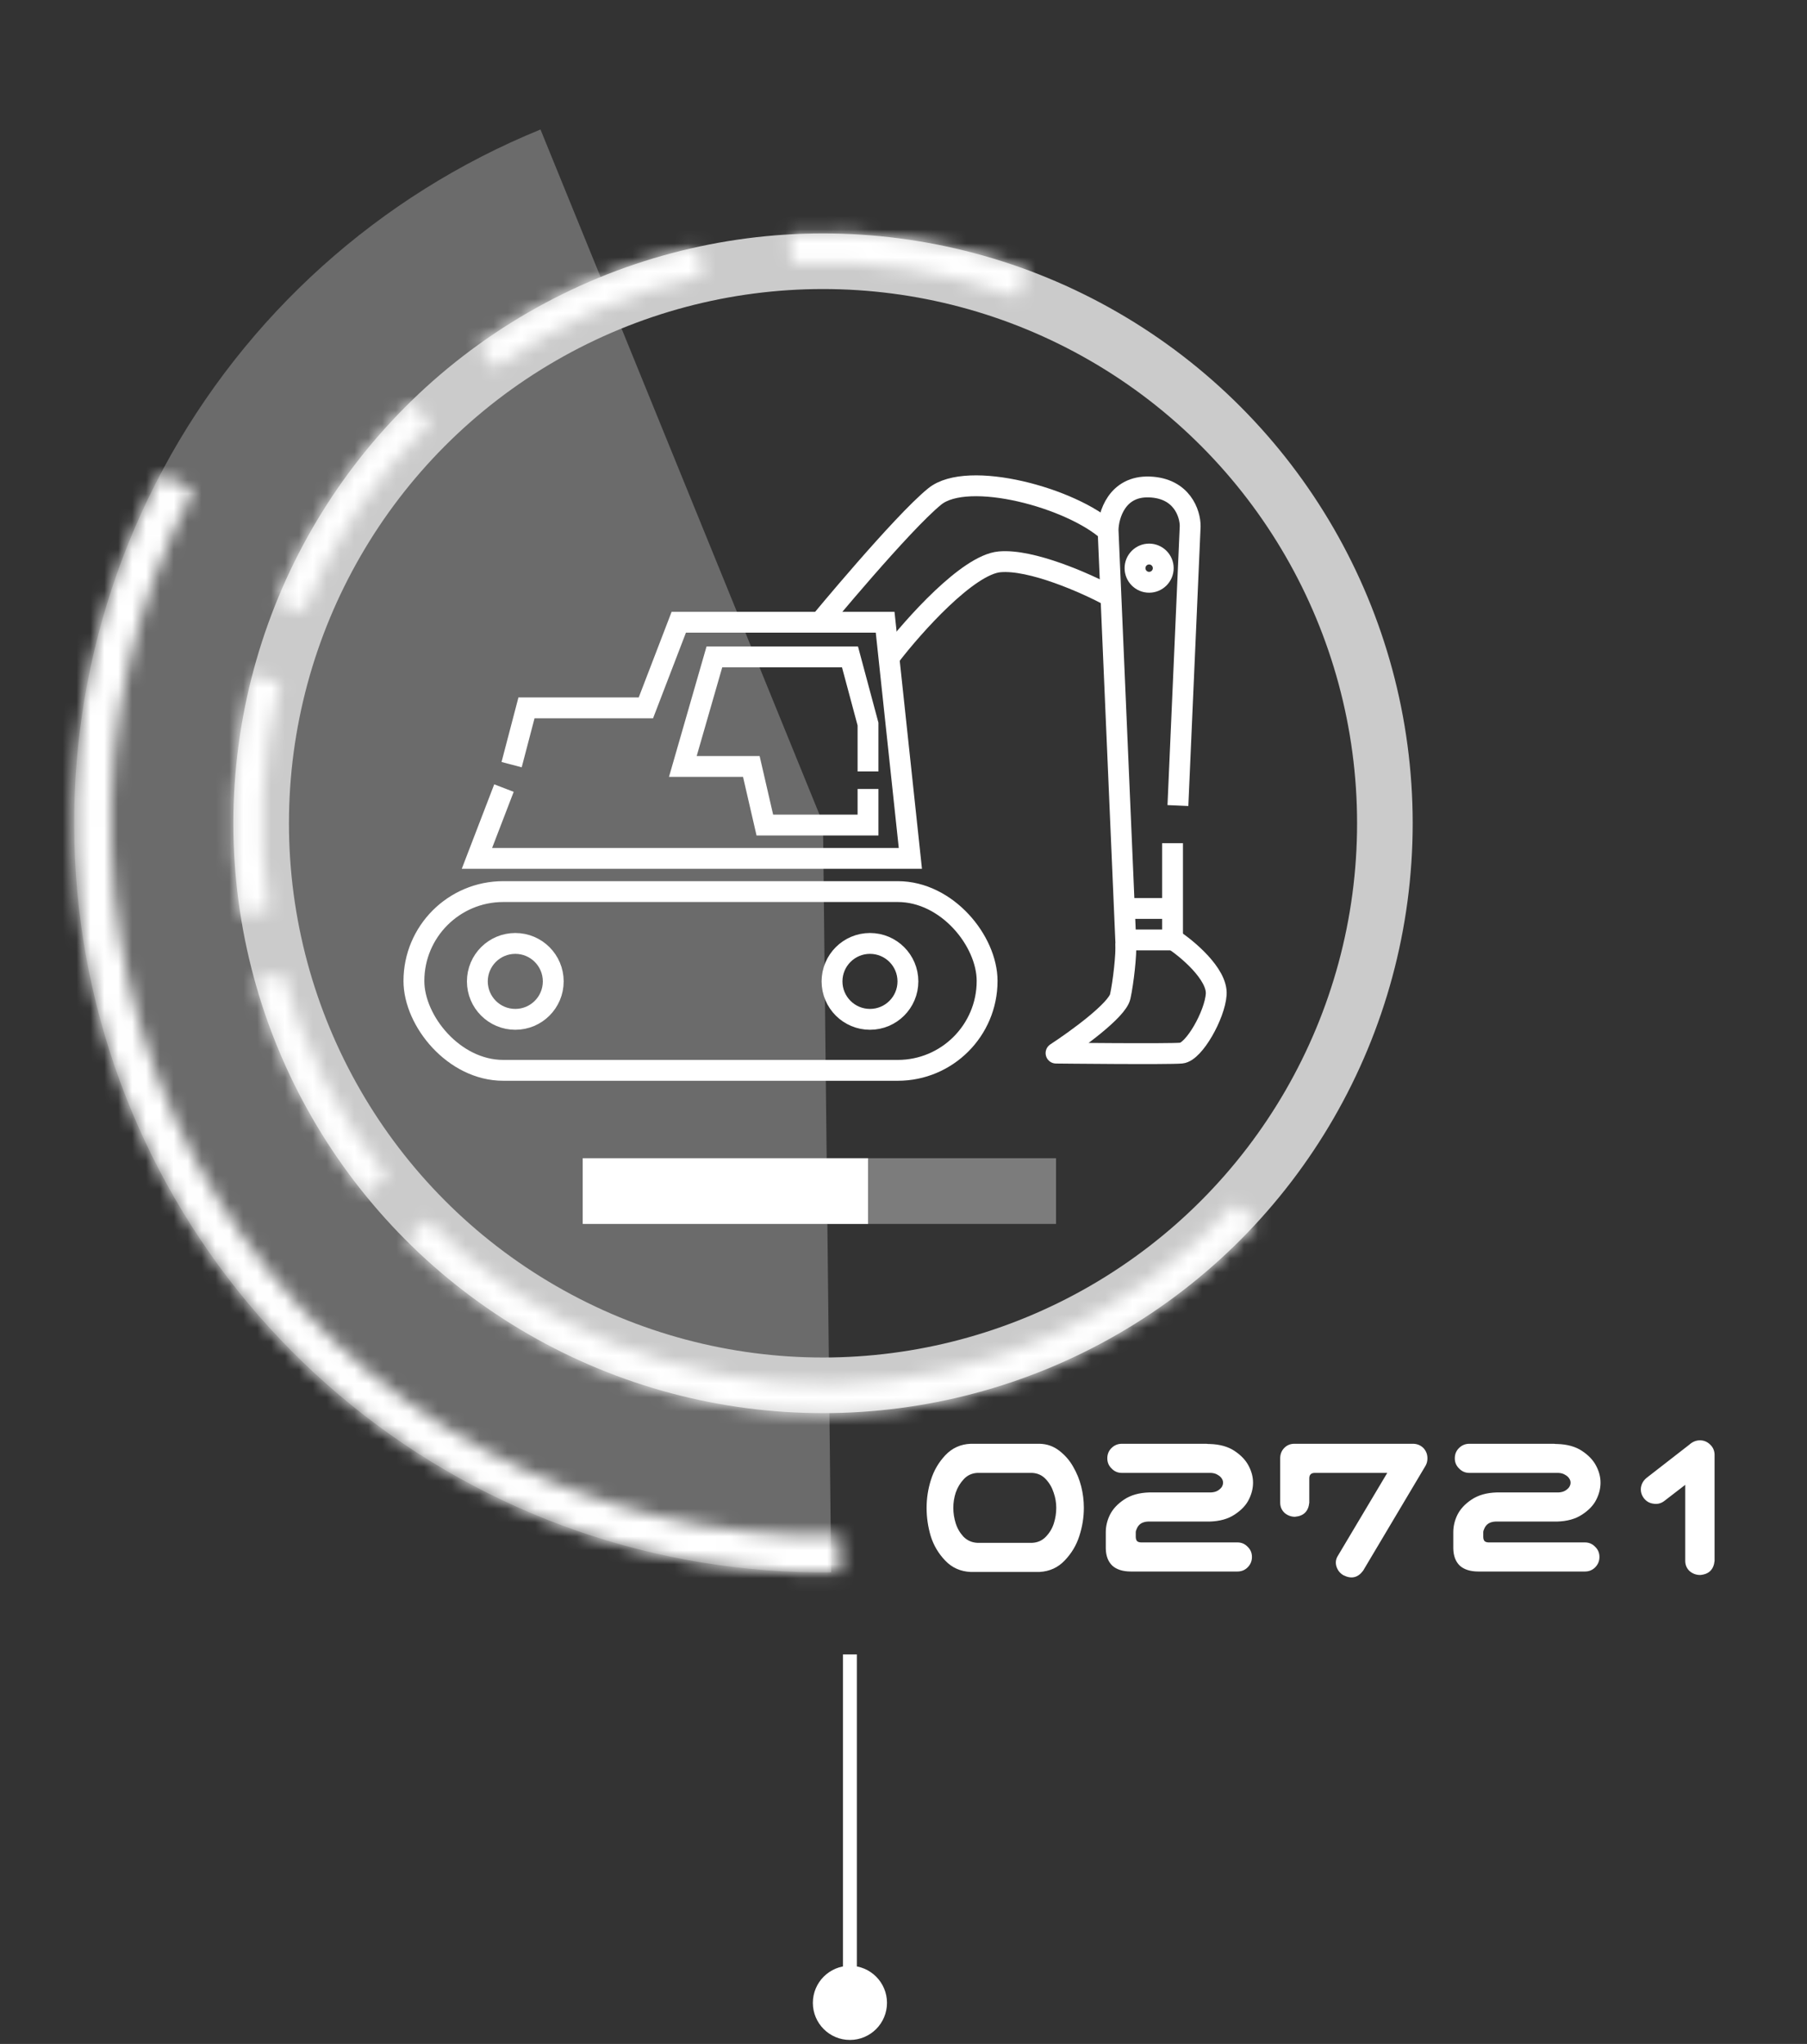
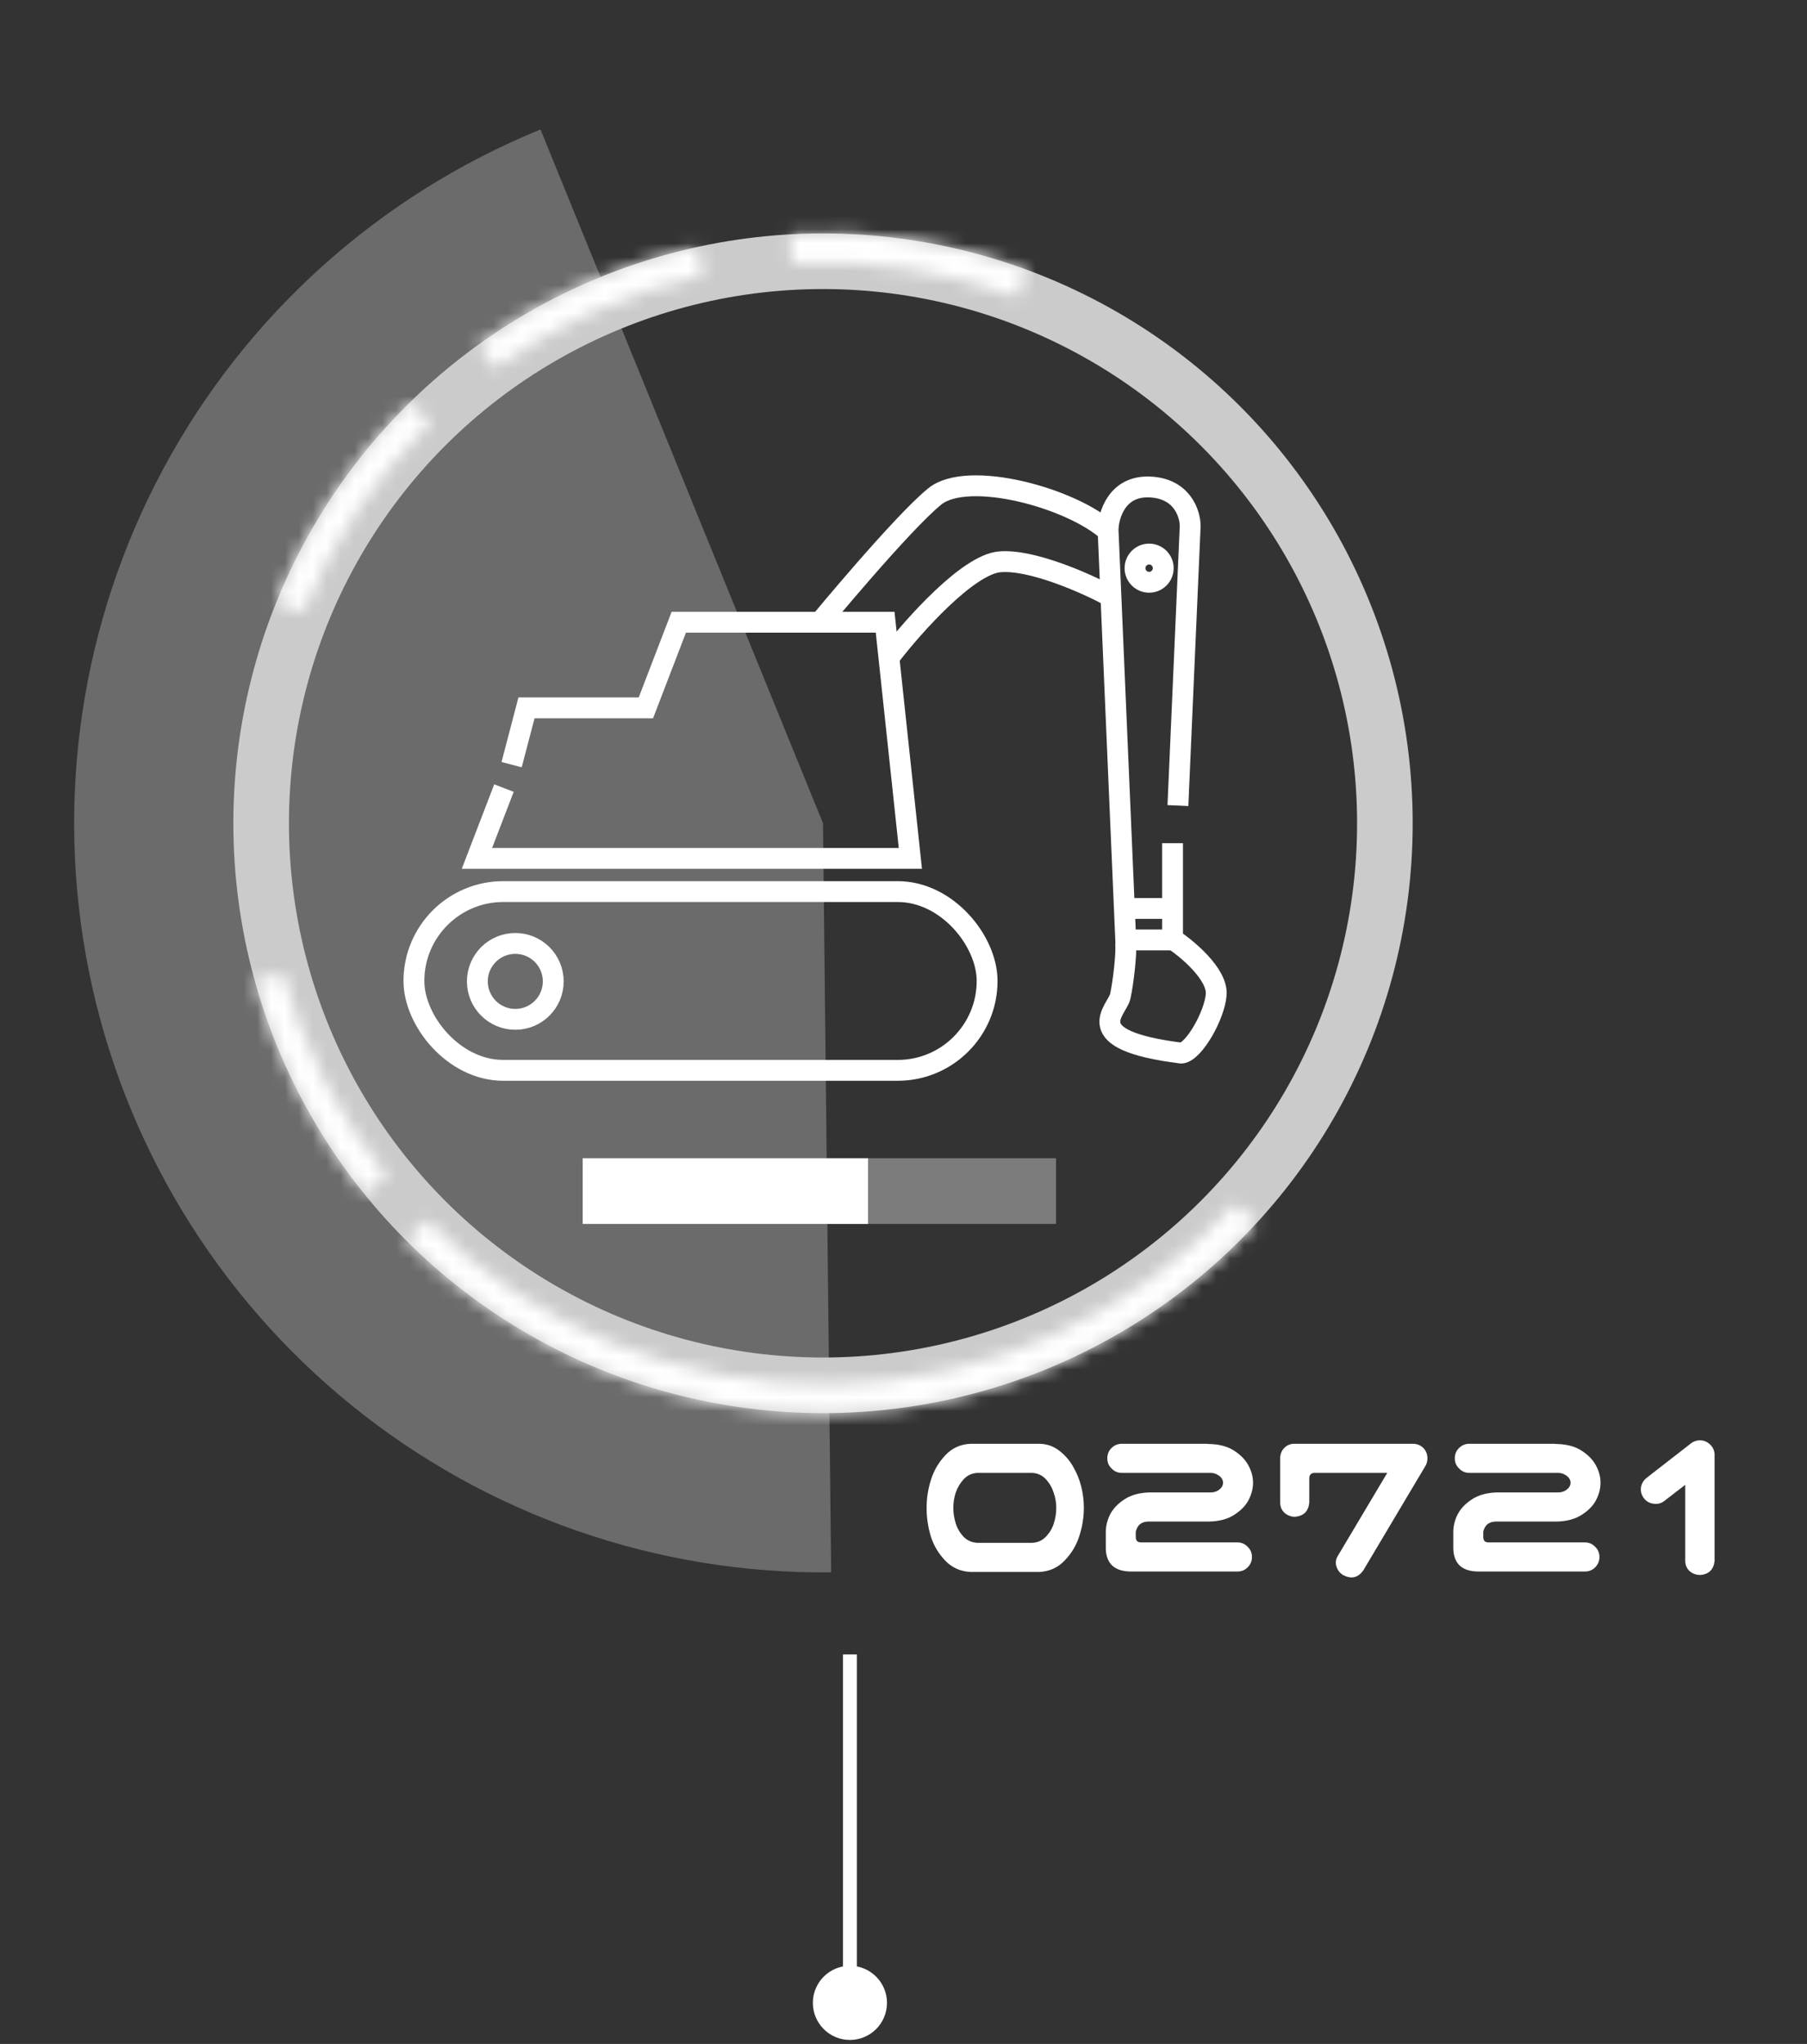
<svg xmlns="http://www.w3.org/2000/svg" width="130" height="147" viewBox="0 0 130 147" fill="none">
  <rect x="0" y="0" width="130" height="147" fill="#333333" stroke="none" />
  <path d="M38.885 9.314C27.27 14.046 17.669 22.682 11.738 33.733C5.808 44.784 3.918 57.558 6.396 69.853C8.873 82.147 15.563 93.193 25.311 101.084C35.059 108.976 47.255 113.219 59.796 113.083L59.21 59.21L38.885 9.314Z" fill="#CFCFCF" fill-opacity="0.36" />
  <mask id="path-2-inside-1_591_454" fill="white">
    <path d="M11.576 34.038C7.188 42.342 5.047 51.648 5.365 61.035C5.683 70.422 8.45 79.562 13.39 87.55C18.331 95.538 25.274 102.095 33.53 106.572C41.787 111.049 51.071 113.289 60.46 113.071L60.399 110.431C51.469 110.638 42.641 108.507 34.789 104.25C26.937 99.993 20.335 93.757 15.637 86.161C10.938 78.565 8.307 69.872 8.005 60.946C7.702 52.019 9.738 43.168 13.911 35.272L11.576 34.038Z" />
  </mask>
-   <path d="M11.576 34.038C7.188 42.342 5.047 51.648 5.365 61.035C5.683 70.422 8.45 79.562 13.39 87.55C18.331 95.538 25.274 102.095 33.53 106.572C41.787 111.049 51.071 113.289 60.46 113.071L60.399 110.431C51.469 110.638 42.641 108.507 34.789 104.25C26.937 99.993 20.335 93.757 15.637 86.161C10.938 78.565 8.307 69.872 8.005 60.946C7.702 52.019 9.738 43.168 13.911 35.272L11.576 34.038Z" stroke="white" stroke-width="8" mask="url(#path-2-inside-1_591_454)" />
  <circle cx="59.21" cy="59.21" r="40.422" stroke="#CBCBCB" stroke-width="4" />
  <mask id="path-4-inside-2_591_454" fill="white">
    <path d="M29.213 89.207C33.258 93.251 38.078 96.436 43.384 98.569C48.691 100.703 54.374 101.742 60.092 101.623C65.811 101.504 71.446 100.23 76.659 97.877C81.872 95.525 86.556 92.142 90.428 87.933L88.898 86.525C85.215 90.528 80.761 93.745 75.803 95.982C70.846 98.219 65.487 99.43 60.049 99.543C54.611 99.656 49.207 98.669 44.16 96.64C39.114 94.611 34.53 91.582 30.684 87.736L29.213 89.207Z" />
  </mask>
  <path d="M29.213 89.207C33.258 93.251 38.078 96.436 43.384 98.569C48.691 100.703 54.374 101.742 60.092 101.623C65.811 101.504 71.446 100.23 76.659 97.877C81.872 95.525 86.556 92.142 90.428 87.933L88.898 86.525C85.215 90.528 80.761 93.745 75.803 95.982C70.846 98.219 65.487 99.43 60.049 99.543C54.611 99.656 49.207 98.669 44.16 96.64C39.114 94.611 34.53 91.582 30.684 87.736L29.213 89.207Z" stroke="white" stroke-width="8" mask="url(#path-4-inside-2_591_454)" />
  <mask id="path-5-inside-3_591_454" fill="white">
    <path d="M18.325 70.525C19.875 76.125 22.559 81.347 26.21 85.867L27.828 84.56C24.355 80.262 21.803 75.296 20.329 69.97L18.325 70.525Z" />
  </mask>
  <path d="M18.325 70.525C19.875 76.125 22.559 81.347 26.21 85.867L27.828 84.56C24.355 80.262 21.803 75.296 20.329 69.97L18.325 70.525Z" stroke="white" stroke-width="8" mask="url(#path-5-inside-3_591_454)" />
  <mask id="path-6-inside-4_591_454" fill="white">
-     <path d="M18.145 48.566C16.687 54.191 16.4 60.055 17.302 65.795L19.357 65.473C18.499 60.014 18.772 54.437 20.158 49.088L18.145 48.566Z" />
-   </mask>
-   <path d="M18.145 48.566C16.687 54.191 16.4 60.055 17.302 65.795L19.357 65.473C18.499 60.014 18.772 54.437 20.158 49.088L18.145 48.566Z" stroke="white" stroke-width="8" mask="url(#path-6-inside-4_591_454)" />
+     </mask>
  <mask id="path-7-inside-5_591_454" fill="white">
    <path d="M29.493 28.936C25.346 33.007 22.08 37.886 19.896 43.271L21.824 44.052C23.9 38.931 27.006 34.291 30.95 30.42L29.493 28.936Z" />
  </mask>
  <path d="M29.493 28.936C25.346 33.007 22.08 37.886 19.896 43.271L21.824 44.052C23.9 38.931 27.006 34.291 30.95 30.42L29.493 28.936Z" stroke="white" stroke-width="8" mask="url(#path-7-inside-5_591_454)" />
  <mask id="path-8-inside-6_591_454" fill="white">
    <path d="M50.14 17.768C44.464 19.011 39.103 21.406 34.39 24.805L35.607 26.492C40.089 23.259 45.186 20.981 50.584 19.8L50.14 17.768Z" />
  </mask>
  <path d="M50.14 17.768C44.464 19.011 39.103 21.406 34.39 24.805L35.607 26.492C40.089 23.259 45.186 20.981 50.584 19.8L50.14 17.768Z" stroke="white" stroke-width="8" mask="url(#path-8-inside-6_591_454)" />
  <mask id="path-9-inside-7_591_454" fill="white">
    <path d="M73.897 19.411C68.445 17.4 62.639 16.529 56.837 16.854L56.953 18.93C62.471 18.622 67.992 19.449 73.177 21.362L73.897 19.411Z" />
  </mask>
  <path d="M73.897 19.411C68.445 17.4 62.639 16.529 56.837 16.854L56.953 18.93C62.471 18.622 67.992 19.449 73.177 21.362L73.897 19.411Z" stroke="white" stroke-width="8" mask="url(#path-9-inside-7_591_454)" />
  <path d="M74.787 103.836C75.318 103.846 75.792 104.013 76.209 104.336C76.626 104.659 76.959 105.044 77.209 105.492C77.469 105.94 77.662 106.414 77.787 106.914C77.912 107.414 77.975 107.924 77.975 108.445C77.975 109.133 77.865 109.81 77.647 110.477C77.438 111.133 77.089 111.716 76.6 112.227C76.12 112.737 75.516 113.013 74.787 113.055H69.834C69.105 113.023 68.495 112.753 68.006 112.242C67.516 111.732 67.167 111.143 66.959 110.477C66.761 109.81 66.662 109.133 66.662 108.445C66.662 107.758 66.766 107.086 66.975 106.43C67.183 105.763 67.527 105.174 68.006 104.664C68.495 104.143 69.105 103.867 69.834 103.836H70.131H74.49H74.787ZM74.256 110.961C74.652 110.94 74.98 110.794 75.24 110.523C75.511 110.242 75.704 109.919 75.818 109.555C75.933 109.19 75.99 108.82 75.99 108.445C75.99 108.07 75.928 107.706 75.803 107.352C75.688 106.987 75.501 106.664 75.24 106.383C74.98 106.102 74.652 105.951 74.256 105.93H70.318C69.922 105.951 69.594 106.102 69.334 106.383C69.074 106.664 68.881 106.987 68.756 107.352C68.641 107.706 68.584 108.07 68.584 108.445C68.584 108.82 68.641 109.19 68.756 109.555C68.87 109.919 69.058 110.242 69.318 110.523C69.589 110.794 69.922 110.94 70.318 110.961H74.256ZM79.662 104.883C79.662 104.591 79.761 104.346 79.959 104.148C80.167 103.94 80.417 103.836 80.709 103.836H86.74C86.803 103.836 86.865 103.841 86.928 103.852H87.022C87.751 103.872 88.35 104.039 88.818 104.352C89.287 104.664 89.626 105.023 89.834 105.43C90.042 105.826 90.147 106.227 90.147 106.633C90.147 107.049 90.042 107.461 89.834 107.867C89.636 108.263 89.297 108.617 88.818 108.93C88.35 109.242 87.751 109.409 87.022 109.43H82.584C82.386 109.44 82.219 109.487 82.084 109.57C81.959 109.654 81.865 109.763 81.803 109.898C81.74 110.023 81.709 110.122 81.709 110.195V110.523C81.709 110.659 81.74 110.763 81.803 110.836C81.876 110.909 82.011 110.94 82.209 110.93H89.022C89.313 110.93 89.558 111.034 89.756 111.242C89.964 111.44 90.068 111.685 90.068 111.977C90.068 112.268 89.964 112.518 89.756 112.727C89.558 112.924 89.313 113.023 89.022 113.023H81.365C80.782 113.023 80.334 112.883 80.022 112.602C79.719 112.31 79.563 111.898 79.553 111.367V110.195C79.553 109.768 79.652 109.352 79.85 108.945C80.058 108.529 80.397 108.164 80.865 107.852C81.344 107.529 81.949 107.357 82.678 107.336H87.115C87.313 107.326 87.475 107.284 87.6 107.211C87.735 107.128 87.834 107.039 87.897 106.945C87.959 106.841 87.99 106.737 87.99 106.633C87.99 106.529 87.959 106.43 87.897 106.336C87.834 106.232 87.735 106.143 87.6 106.07C87.475 105.987 87.313 105.94 87.115 105.93H80.709C80.417 105.93 80.172 105.826 79.975 105.617C79.766 105.419 79.662 105.174 79.662 104.883ZM92.1 104.883C92.1 104.591 92.193 104.346 92.381 104.148C92.579 103.94 92.824 103.836 93.115 103.836H101.646C101.938 103.836 102.188 103.935 102.396 104.133C102.594 104.341 102.693 104.591 102.693 104.883C102.693 105.07 102.652 105.242 102.568 105.398L98.068 112.961C97.693 113.471 97.219 113.581 96.647 113.289C96.407 113.154 96.24 112.945 96.147 112.664C96.063 112.383 96.1 112.122 96.256 111.883L99.803 105.93H94.568C94.318 105.94 94.193 106.07 94.193 106.32V108.07C94.131 108.695 93.787 109.034 93.162 109.086C92.881 109.086 92.631 108.992 92.412 108.805C92.204 108.607 92.1 108.362 92.1 108.07V104.883ZM104.662 104.883C104.662 104.591 104.761 104.346 104.959 104.148C105.167 103.94 105.417 103.836 105.709 103.836H111.74C111.803 103.836 111.865 103.841 111.928 103.852H112.021C112.751 103.872 113.35 104.039 113.818 104.352C114.287 104.664 114.626 105.023 114.834 105.43C115.042 105.826 115.146 106.227 115.146 106.633C115.146 107.049 115.042 107.461 114.834 107.867C114.636 108.263 114.298 108.617 113.818 108.93C113.35 109.242 112.751 109.409 112.021 109.43H107.584C107.386 109.44 107.219 109.487 107.084 109.57C106.959 109.654 106.865 109.763 106.803 109.898C106.74 110.023 106.709 110.122 106.709 110.195V110.523C106.709 110.659 106.74 110.763 106.803 110.836C106.876 110.909 107.011 110.94 107.209 110.93H114.021C114.313 110.93 114.558 111.034 114.756 111.242C114.964 111.44 115.068 111.685 115.068 111.977C115.068 112.268 114.964 112.518 114.756 112.727C114.558 112.924 114.313 113.023 114.021 113.023H106.365C105.782 113.023 105.334 112.883 105.021 112.602C104.719 112.31 104.563 111.898 104.553 111.367V110.195C104.553 109.768 104.652 109.352 104.85 108.945C105.058 108.529 105.396 108.164 105.865 107.852C106.344 107.529 106.949 107.357 107.678 107.336H112.115C112.313 107.326 112.475 107.284 112.6 107.211C112.735 107.128 112.834 107.039 112.896 106.945C112.959 106.841 112.99 106.737 112.99 106.633C112.99 106.529 112.959 106.43 112.896 106.336C112.834 106.232 112.735 106.143 112.6 106.07C112.475 105.987 112.313 105.94 112.115 105.93H105.709C105.417 105.93 105.173 105.826 104.975 105.617C104.766 105.419 104.662 105.174 104.662 104.883ZM118.271 107.758C118.094 107.529 118.021 107.273 118.053 106.992C118.094 106.711 118.23 106.477 118.459 106.289L121.537 103.898C121.766 103.69 122.027 103.586 122.318 103.586C122.6 103.596 122.839 103.701 123.037 103.898C123.235 104.086 123.339 104.32 123.35 104.602V112.258C123.287 112.883 122.943 113.221 122.318 113.273C122.027 113.273 121.771 113.18 121.553 112.992C121.344 112.794 121.24 112.549 121.24 112.258V106.789L119.74 107.945C119.511 108.122 119.256 108.19 118.975 108.148C118.683 108.117 118.449 107.987 118.271 107.758Z" fill="white" />
  <circle cx="37.072" cy="70.581" r="2.73" stroke="white" stroke-width="1.5" />
-   <circle cx="62.588" cy="70.581" r="2.73" stroke="white" stroke-width="1.5" />
  <rect x="29.778" y="64.123" width="41.237" height="12.856" rx="6.428" stroke="white" stroke-width="1.5" />
  <path d="M36.256 56.679L34.312 61.735H65.494L63.679 44.751H48.833L46.467 50.909H37.877L36.807 54.993" stroke="white" stroke-width="1.5" />
  <path d="M58.914 44.848C58.914 44.848 64.867 37.638 67.245 35.707C69.622 33.776 77.118 35.799 79.789 38.263M79.789 42.838C78.114 41.941 74.194 40.2 71.912 40.407C69.63 40.614 65.732 44.988 64.068 47.149" stroke="white" stroke-width="1.5" />
  <path d="M84.742 57.937L85.625 37.839C85.625 36.937 85.04 35.111 82.698 35.023C80.357 34.934 79.735 37.047 79.717 38.115L80.987 67.6H84.355V65.336M84.355 60.643V65.336M80.987 65.336H84.355" stroke="white" stroke-width="1.5" />
-   <path d="M62.447 56.743V59.337H55.024L54.052 55.123H49.125L51.394 47.246H61.151L62.447 52.076V55.479" stroke="white" stroke-width="1.5" />
  <circle cx="82.671" cy="40.862" r="1.015" stroke="white" stroke-width="1.5" />
-   <path d="M84.373 67.559C85.36 68.187 87.596 70.047 87.497 71.517C87.398 72.987 85.904 75.652 84.989 75.739C84.073 75.826 75.974 75.739 75.974 75.739C77.422 74.795 80.374 72.659 80.593 71.666C80.811 70.673 81.042 68.671 80.992 67.794" stroke="white" stroke-width="1.5" stroke-linejoin="round" />
+   <path d="M84.373 67.559C85.36 68.187 87.596 70.047 87.497 71.517C87.398 72.987 85.904 75.652 84.989 75.739C77.422 74.795 80.374 72.659 80.593 71.666C80.811 70.673 81.042 68.671 80.992 67.794" stroke="white" stroke-width="1.5" stroke-linejoin="round" />
  <rect x="41.922" y="83.299" width="34.052" height="4.725" fill="#7C7C7C" />
  <rect x="41.922" y="83.299" width="20.526" height="4.725" fill="white" />
  <path d="M61.145 141.379C59.673 141.379 58.479 142.573 58.479 144.046C58.479 145.519 59.673 146.713 61.145 146.713C62.618 146.713 63.812 145.519 63.812 144.046C63.812 142.573 62.618 141.379 61.145 141.379ZM60.645 118.986L60.645 144.046L61.645 144.046L61.645 118.986L60.645 118.986Z" fill="white" />
</svg>